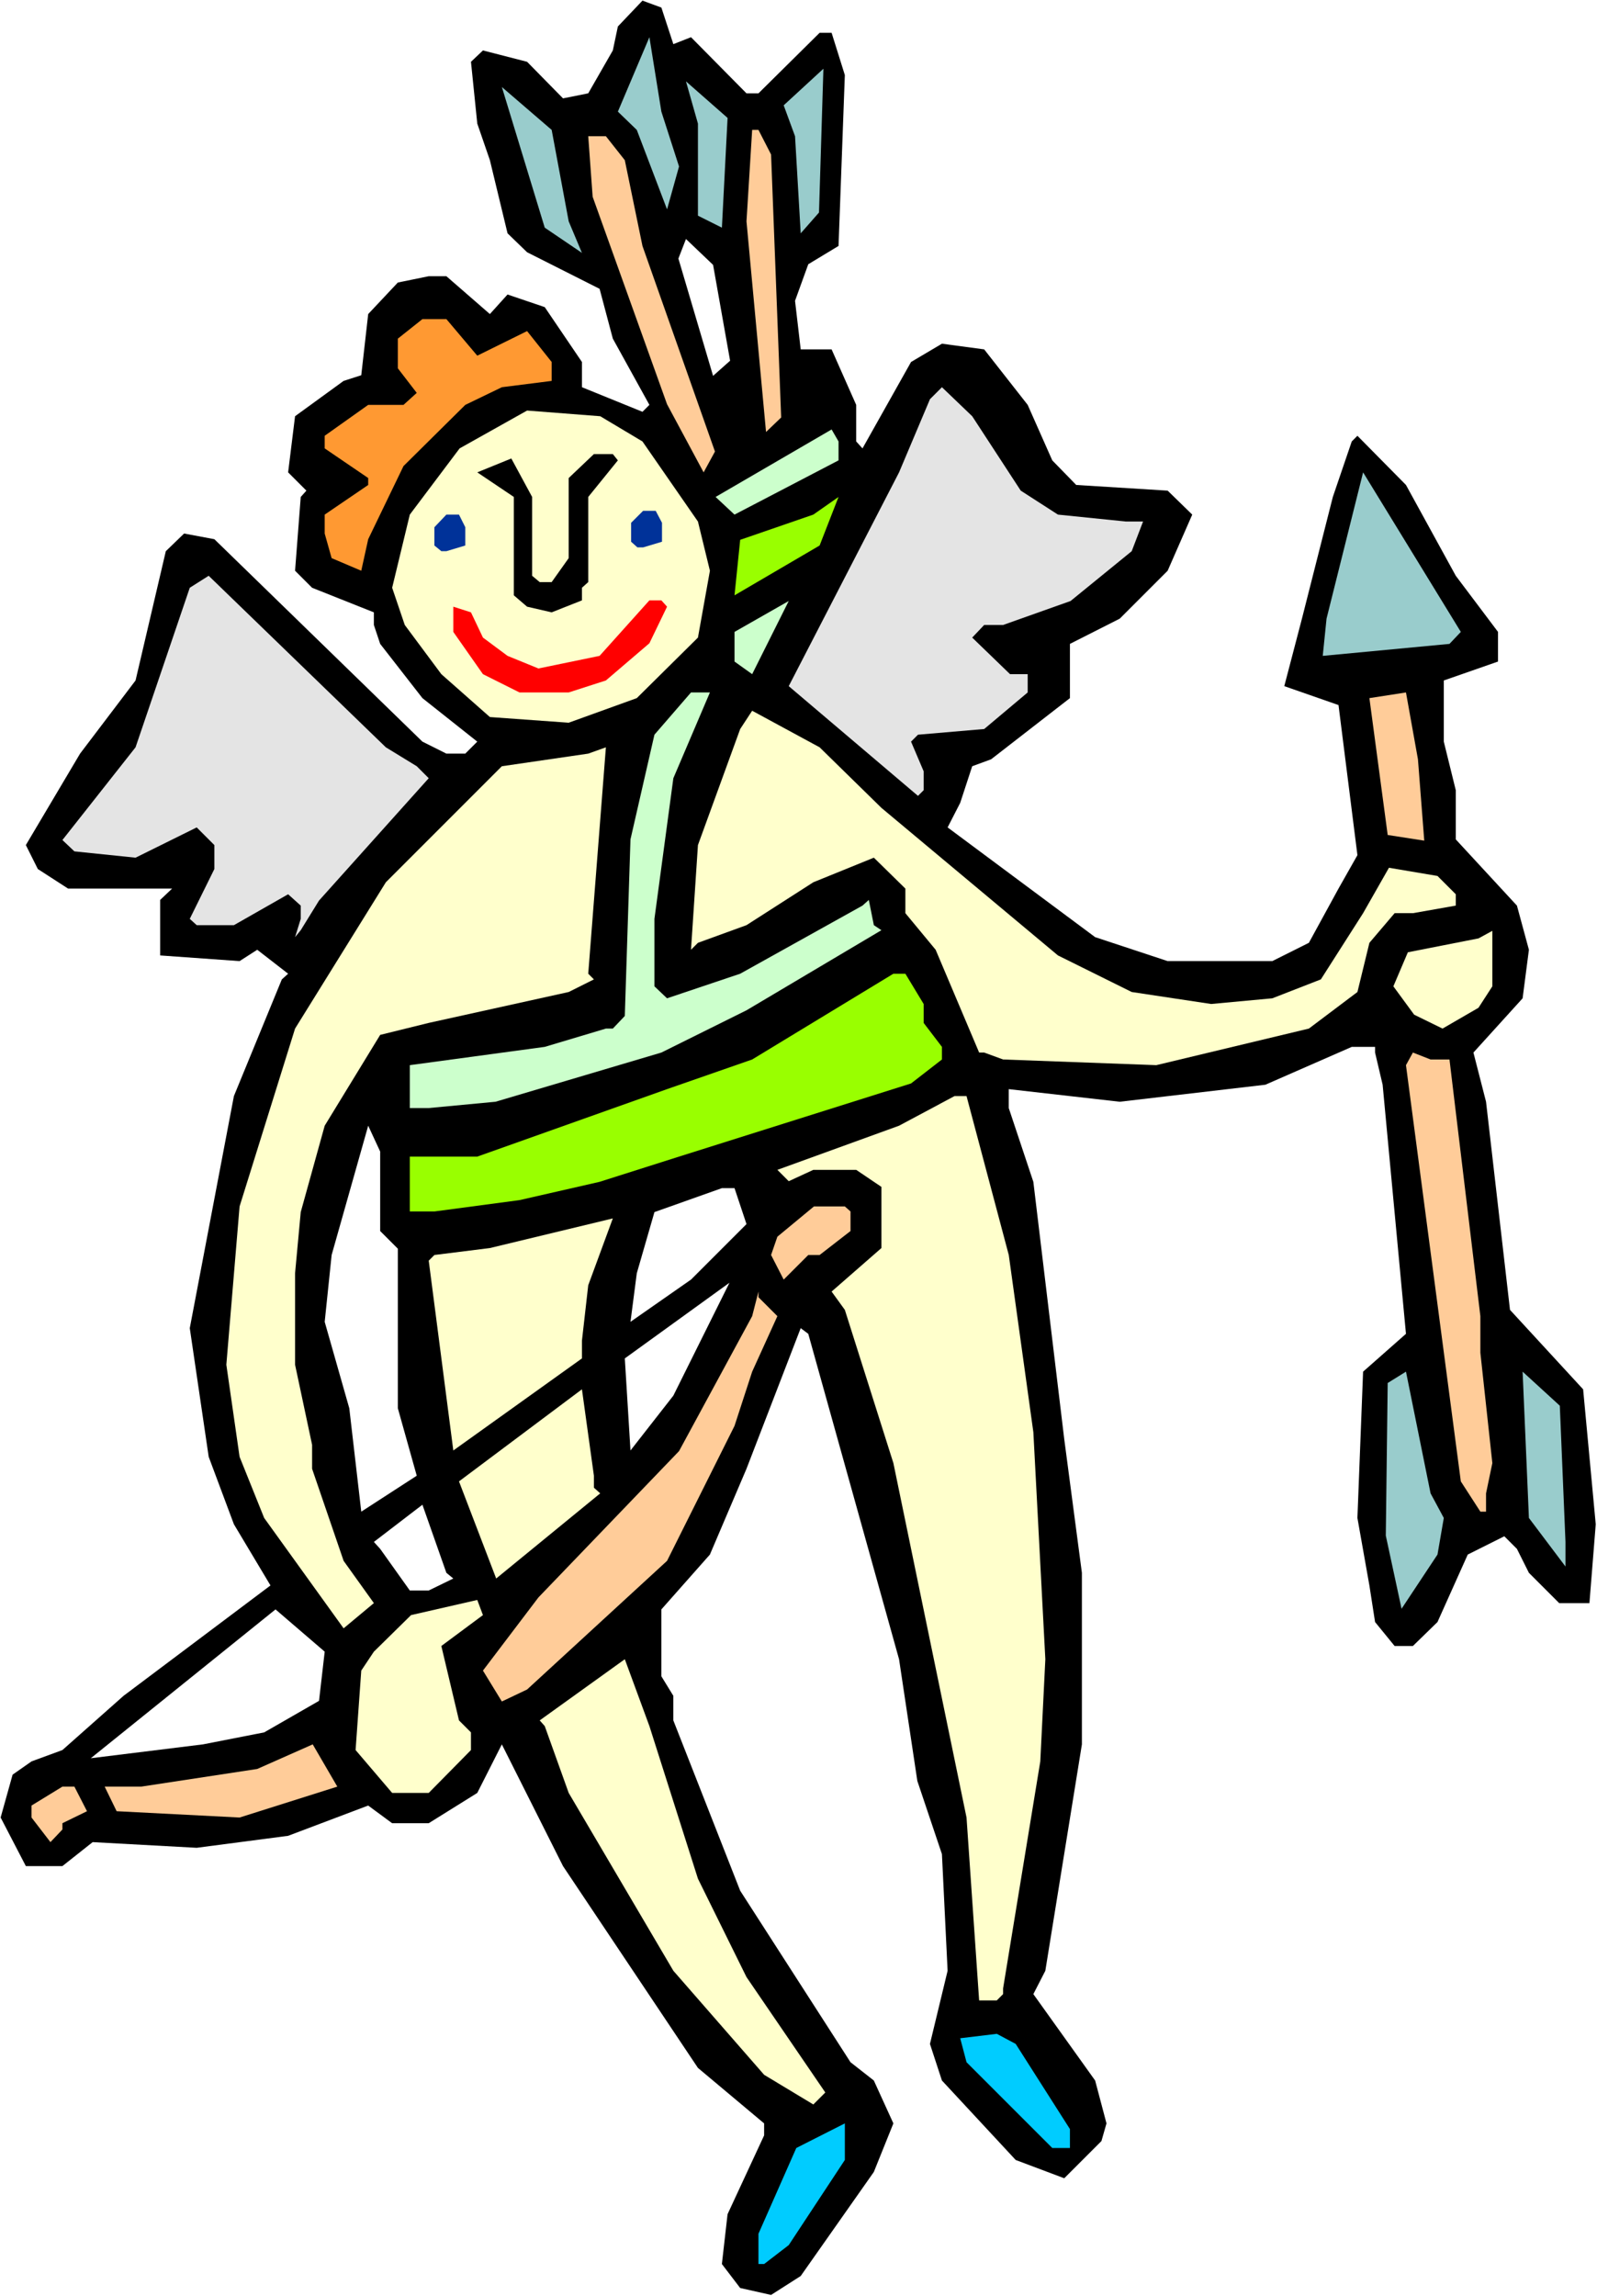
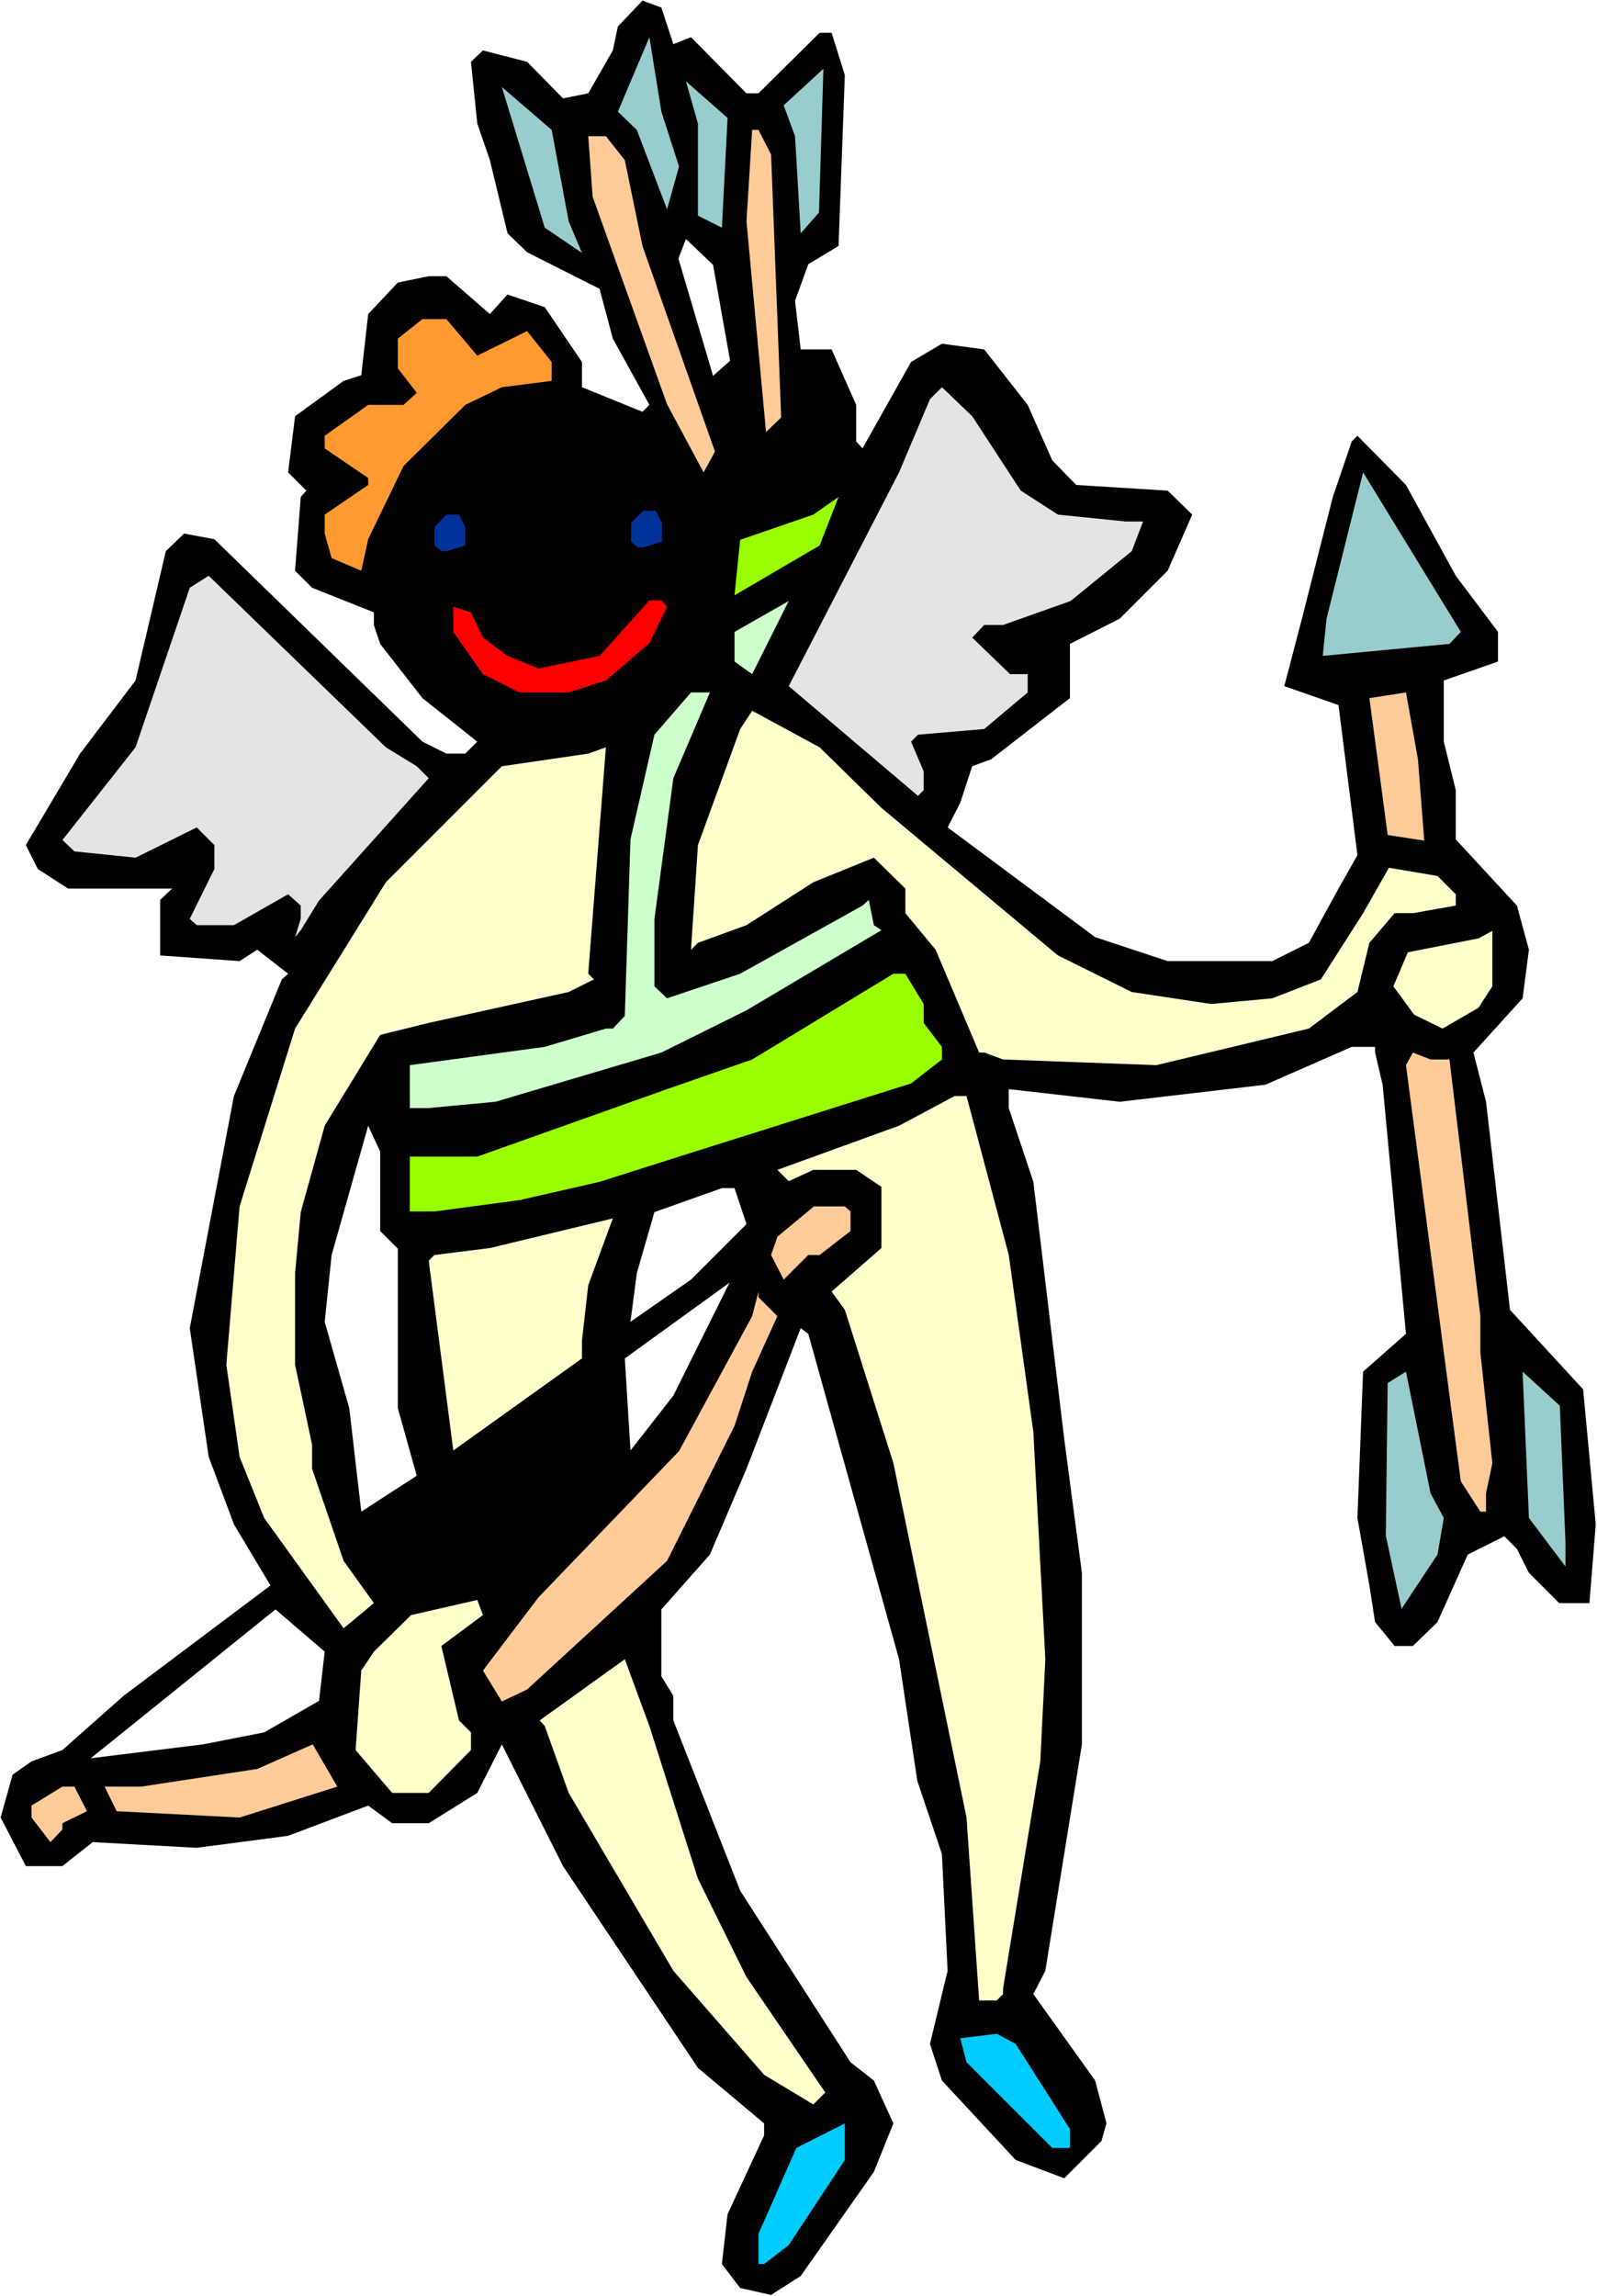
<svg xmlns="http://www.w3.org/2000/svg" xmlns:ns1="http://sodipodi.sourceforge.net/DTD/sodipodi-0.dtd" xmlns:ns2="http://www.inkscape.org/namespaces/inkscape" version="1.0" width="108.305mm" height="155.668mm" id="svg46" ns1:docname="Cupid 29.wmf">
  <rect width="100%" height="100%" fill="#333333" stroke="none" />
  <ns1:namedview id="namedview46" pagecolor="#ffffff" bordercolor="#000000" borderopacity="0.25" ns2:showpageshadow="2" ns2:pageopacity="0.0" ns2:pagecheckerboard="0" ns2:deskcolor="#d1d1d1" ns2:document-units="mm" />
  <defs id="defs1">
    <pattern id="WMFhbasepattern" patternUnits="userSpaceOnUse" width="6" height="6" x="0" y="0" />
  </defs>
  <path style="fill:#ffffff;fill-opacity:1;fill-rule:evenodd;stroke:none" d="M 0,588.353 H 409.343 V 0 H 0 Z" id="path1" />
  <path style="fill:#000000;fill-opacity:1;fill-rule:evenodd;stroke:none" d="m 172.593,11.311 4.525,-1.778 14.221,14.382 h 3.07 l 15.676,-15.513 h 3.07 l 3.394,10.827 -1.616,43.791 -7.757,4.686 -3.394,9.372 1.454,12.443 h 7.919 l 6.303,14.22 v 9.372 l 1.616,1.778 12.444,-22.138 7.919,-4.686 10.827,1.454 11.151,14.22 6.303,14.22 6.141,6.302 23.433,1.454 6.303,6.14 -6.303,14.382 -12.282,12.281 -12.767,6.464 v 13.897 l -20.201,15.674 -4.848,1.778 -3.07,9.372 -3.232,6.302 37.815,28.117 18.584,6.14 h 26.826 l 9.373,-4.686 7.595,-13.897 4.848,-8.564 -4.848,-38.459 -13.898,-4.848 4.525,-17.29 7.919,-31.187 4.848,-14.22 1.454,-1.454 12.444,12.604 12.767,23.269 10.827,14.382 v 7.595 l -13.898,4.848 v 15.674 l 3.07,12.443 v 12.604 l 15.676,16.967 3.07,11.311 -1.616,12.443 -12.605,13.897 3.232,12.604 6.141,53.325 18.746,20.36 3.232,34.581 -1.616,20.199 h -7.757 l -7.757,-7.756 -3.07,-6.14 -3.232,-3.232 -9.373,4.686 -7.757,17.29 -6.303,6.14 h -4.687 l -5.01,-6.14 -1.454,-9.372 -3.07,-17.29 1.454,-37.489 10.989,-9.695 -5.979,-63.828 -1.939,-8.241 v -1.454 h -5.979 l -22.14,9.695 -37.331,4.363 -28.442,-3.232 v 4.848 l 6.303,18.906 7.919,65.929 4.525,34.257 v 43.953 l -9.373,58.011 -3.07,5.979 15.837,22.138 2.909,10.988 -1.293,4.525 -9.535,9.534 -12.444,-4.686 -18.908,-20.36 -3.07,-9.372 4.525,-18.745 -1.454,-29.894 -6.303,-18.745 -4.687,-31.187 -23.271,-83.381 -1.939,-1.454 -13.898,36.035 -9.373,21.976 -12.444,14.058 v 17.129 l 3.07,5.009 v 6.302 l 17.13,43.63 28.281,43.953 5.979,4.686 5.01,10.988 -5.01,12.443 -18.746,26.663 -7.595,4.848 -7.919,-1.778 -4.687,-6.14 1.454,-12.766 9.373,-20.199 v -3.07 l -16.968,-14.22 -34.583,-51.709 -15.676,-31.187 -6.303,12.443 -12.444,7.756 h -9.373 l -6.141,-4.525 -20.524,7.756 -23.433,3.07 -26.665,-1.454 -7.757,6.14 H 6.626 L 0.162,465.706 3.232,454.717 l 4.848,-3.393 7.919,-2.909 15.676,-13.897 37.654,-28.278 -9.373,-15.674 -6.464,-17.29 -4.848,-32.965 11.312,-59.466 12.282,-29.894 1.616,-1.454 -7.919,-6.14 -4.525,2.909 -20.362,-1.454 v -14.22 l 3.07,-2.909 H 17.453 l -7.757,-5.009 -3.07,-6.14 13.898,-23.431 14.221,-18.745 7.757,-33.126 4.687,-4.525 7.757,1.454 53.329,51.871 6.141,3.07 h 4.848 l 3.07,-3.07 -14.06,-11.15 -10.827,-13.897 -1.616,-4.848 v -3.232 l -15.837,-6.302 -4.363,-4.363 1.454,-18.906 1.454,-1.616 -4.687,-4.686 1.778,-14.382 12.444,-9.049 4.525,-1.454 1.778,-15.674 7.595,-8.08 7.919,-1.616 h 4.525 l 11.151,9.695 4.525,-5.009 9.535,3.232 9.535,14.058 v 6.464 l 15.514,6.302 1.778,-1.778 -9.373,-16.967 -3.394,-12.766 -18.584,-9.372 -5.01,-4.848 -4.525,-18.745 -3.232,-9.372 -1.616,-15.836 3.07,-2.909 11.312,2.909 9.211,9.372 6.464,-1.293 6.303,-10.988 1.293,-6.14 6.303,-6.625 4.848,1.778 z" id="path2" />
  <path style="fill:#99cccc;fill-opacity:1;fill-rule:evenodd;stroke:none" d="m 174.048,42.66 -3.07,10.988 -7.757,-20.36 -4.848,-4.686 8.08,-19.068 3.07,19.068 z" id="path3" />
  <path style="fill:#99cccc;fill-opacity:1;fill-rule:evenodd;stroke:none" d="m 205.237,59.789 -1.454,-24.885 -2.909,-7.918 10.181,-9.372 -1.131,36.843 z" id="path4" />
  <path style="fill:#99cccc;fill-opacity:1;fill-rule:evenodd;stroke:none" d="m 185.037,58.334 -6.141,-3.07 V 31.672 l -3.07,-10.827 10.666,9.372 z" id="path5" />
  <path style="fill:#99cccc;fill-opacity:1;fill-rule:evenodd;stroke:none" d="m 145.767,56.718 3.394,8.08 -9.535,-6.464 -10.989,-36.035 12.767,10.988 z" id="path6" />
  <path style="fill:#ffcc99;fill-opacity:1;fill-rule:evenodd;stroke:none" d="m 197.642,39.59 2.586,67.383 -3.878,3.717 -5.01,-53.971 1.454,-23.431 h 1.616 z" id="path7" />
  <path style="fill:#ffcc99;fill-opacity:1;fill-rule:evenodd;stroke:none" d="m 160.15,41.044 4.525,21.976 18.584,52.679 -2.909,5.333 -9.373,-17.452 -19.069,-53.163 -1.131,-15.513 h 4.525 z" id="path8" />
  <path style="fill:#ffffff;fill-opacity:1;fill-rule:evenodd;stroke:none" d="m 187.138,92.43 -4.363,3.878 -8.888,-30.056 1.939,-5.009 6.949,6.625 z" id="path9" />
  <path style="fill:#ff9932;fill-opacity:1;fill-rule:evenodd;stroke:none" d="m 122.334,91.137 12.767,-6.302 6.303,7.918 v 4.848 l -12.767,1.616 -9.373,4.525 -15.837,15.674 -9.05,18.745 -1.778,8.08 -7.595,-3.232 -1.778,-6.302 v -4.848 l 11.151,-7.595 v -1.778 l -11.151,-7.595 v -3.232 l 11.151,-7.918 h 9.05 l 3.394,-3.07 -4.848,-6.302 V 86.774 l 6.303,-5.009 h 6.141 z" id="path10" />
  <path style="fill:#e4e4e4;fill-opacity:1;fill-rule:evenodd;stroke:none" d="m 261.637,125.718 9.535,6.14 17.453,1.778 h 4.363 l -2.909,7.595 -15.676,12.766 -17.292,6.14 h -4.848 l -3.07,3.232 9.696,9.372 h 4.525 v 4.686 l -11.151,9.372 -16.968,1.454 -1.778,1.778 3.232,7.595 v 4.848 l -1.454,1.454 -33.129,-28.117 28.281,-54.779 7.919,-18.745 3.07,-3.07 7.757,7.433 z" id="path11" />
-   <path style="fill:#ffffcc;fill-opacity:1;fill-rule:evenodd;stroke:none" d="m 164.675,113.114 14.221,20.522 3.07,12.604 -3.07,17.129 -15.676,15.513 -17.453,6.302 -20.201,-1.454 -12.444,-10.988 -9.373,-12.604 -3.232,-9.534 4.525,-18.745 12.767,-16.967 17.292,-9.695 18.746,1.454 z" id="path12" />
-   <path style="fill:#ccffcc;fill-opacity:1;fill-rule:evenodd;stroke:none" d="m 214.934,117.962 -26.665,13.897 -4.848,-4.525 29.735,-17.29 1.778,3.07 z" id="path13" />
  <path style="fill:#000000;fill-opacity:1;fill-rule:evenodd;stroke:none" d="m 158.372,117.962 -7.595,9.372 v 21.815 l -1.616,1.454 v 3.232 l -7.757,3.07 -6.303,-1.454 -3.394,-2.909 V 127.334 l -9.373,-6.302 8.727,-3.555 5.333,9.857 v 20.199 l 1.939,1.616 h 3.07 l 4.363,-6.14 v -20.522 l 6.464,-6.14 h 4.848 z" id="path14" />
  <path style="fill:#99cccc;fill-opacity:1;fill-rule:evenodd;stroke:none" d="m 371.528,164.985 -32.482,3.07 0.97,-9.534 9.373,-37.489 25.049,40.883 z" id="path15" />
  <path style="fill:#99ff00;fill-opacity:1;fill-rule:evenodd;stroke:none" d="m 188.269,152.542 1.454,-14.22 18.746,-6.464 6.464,-4.525 -4.848,12.443 z" id="path16" />
  <path style="fill:#003299;fill-opacity:1;fill-rule:evenodd;stroke:none" d="m 119.264,135.09 v 4.686 l -4.848,1.454 h -1.293 l -1.778,-1.454 v -4.686 l 3.07,-3.232 h 3.232 z" id="path17" />
  <path style="fill:#003299;fill-opacity:1;fill-rule:evenodd;stroke:none" d="m 169.684,133.959 v 4.848 l -4.848,1.454 h -1.454 l -1.616,-1.454 v -4.848 l 3.07,-3.07 h 3.232 z" id="path18" />
  <path style="fill:#e4e4e4;fill-opacity:1;fill-rule:evenodd;stroke:none" d="m 106.82,196.333 3.07,3.07 -28.119,31.349 -4.687,7.595 -1.454,1.778 1.454,-4.686 v -3.393 l -3.232,-2.909 -13.898,7.918 h -9.535 l -1.778,-1.616 6.303,-12.766 v -6.14 l -4.525,-4.525 -15.676,7.756 -15.676,-1.616 -3.07,-2.909 18.746,-23.754 13.898,-40.883 4.848,-3.07 45.411,43.953 z" id="path19" />
  <path style="fill:#ff0000;fill-opacity:1;fill-rule:evenodd;stroke:none" d="m 170.977,155.451 -4.525,9.372 -11.151,9.534 -9.535,3.07 h -12.605 l -9.373,-4.686 -7.595,-10.827 v -6.464 l 4.525,1.454 3.07,6.464 6.303,4.686 7.919,3.232 15.676,-3.232 12.767,-14.22 h 3.07 z" id="path20" />
  <path style="fill:#ccffcc;fill-opacity:1;fill-rule:evenodd;stroke:none" d="m 188.269,169.509 v -7.595 l 13.898,-7.918 -9.373,18.745 z" id="path21" />
  <path style="fill:#ccffcc;fill-opacity:1;fill-rule:evenodd;stroke:none" d="m 172.593,199.403 -4.848,36.035 v 17.29 l 3.232,3.07 18.746,-6.302 31.351,-17.452 1.616,-1.454 1.293,6.464 1.939,1.293 -34.583,20.522 -21.817,10.827 -42.502,12.604 -17.13,1.616 h -4.848 V 272.927 l 34.583,-4.686 15.676,-4.686 h 1.778 l 3.07,-3.232 1.454,-45.246 6.141,-26.824 9.373,-10.827 h 4.848 z" id="path22" />
  <path style="fill:#ffcc99;fill-opacity:1;fill-rule:evenodd;stroke:none" d="m 365.064,215.401 -9.373,-1.454 -4.687,-35.065 9.373,-1.454 3.07,17.129 z" id="path23" />
  <path style="fill:#ffffcc;fill-opacity:1;fill-rule:evenodd;stroke:none" d="m 225.923,206.998 45.249,37.812 18.908,9.372 20.362,3.07 15.676,-1.454 12.444,-4.848 10.827,-16.967 6.626,-11.635 12.444,2.101 4.687,4.686 v 2.909 l -10.989,1.939 h -4.687 l -6.464,7.595 -3.07,12.604 -12.444,9.372 -39.108,9.372 -39.27,-1.454 -4.848,-1.778 h -1.293 l -11.151,-26.339 -7.757,-9.372 v -6.302 l -8.08,-7.918 -15.514,6.302 -17.13,10.988 -12.444,4.525 -1.778,1.778 1.778,-26.824 10.827,-29.733 3.07,-4.686 17.292,9.372 z" id="path24" />
  <path style="fill:#ffffcc;fill-opacity:1;fill-rule:evenodd;stroke:none" d="m 152.231,250.951 -6.464,3.232 -35.876,7.918 -12.444,3.07 -14.221,23.269 -6.141,22.138 -1.454,15.674 v 23.431 l 4.363,20.522 v 6.14 l 8.08,23.592 7.757,10.827 -7.757,6.464 -20.362,-28.278 -6.303,-15.674 -3.394,-23.592 3.394,-40.559 14.221,-45.569 23.271,-37.489 29.735,-29.733 22.14,-3.232 4.525,-1.616 -4.525,58.011 z" id="path25" />
  <path style="fill:#ffffcc;fill-opacity:1;fill-rule:evenodd;stroke:none" d="m 378.962,258.223 -9.211,5.332 -7.272,-3.555 -5.333,-7.272 3.717,-8.726 18.1,-3.555 3.555,-1.939 v 14.22 z" id="path26" />
  <path style="fill:#99ff00;fill-opacity:1;fill-rule:evenodd;stroke:none" d="m 236.75,257.253 v 4.848 l 4.687,6.14 v 3.232 l -7.919,6.14 -59.47,18.745 -20.362,6.464 -20.524,4.686 -21.817,2.909 h -6.303 v -14.058 h 17.292 l 48.643,-17.29 21.817,-7.595 36.199,-21.976 h 3.07 z" id="path27" />
  <path style="fill:#ffcc99;fill-opacity:1;fill-rule:evenodd;stroke:none" d="m 371.528,271.473 7.919,65.768 v 9.372 l 3.07,28.278 -1.616,7.756 v 4.686 h -1.454 l -5.01,-7.756 -14.06,-106.65 1.778,-3.232 4.525,1.778 z" id="path28" />
  <path style="fill:#ffffcc;fill-opacity:1;fill-rule:evenodd;stroke:none" d="m 258.567,321.566 6.303,45.407 3.07,58.173 -1.293,26.178 -9.535,58.173 v 1.454 l -1.616,1.616 h -4.525 l -3.232,-46.861 -18.746,-90.814 -12.444,-39.267 -3.394,-4.686 12.767,-11.15 v -15.674 l -6.464,-4.363 h -10.989 l -6.303,2.909 -2.909,-2.909 31.19,-11.311 14.221,-7.595 h 3.07 z" id="path29" />
  <path style="fill:#ffffff;fill-opacity:1;fill-rule:evenodd;stroke:none" d="m 97.447,315.426 4.525,4.525 v 40.883 l 4.848,17.29 -14.221,9.211 -3.07,-26.501 -6.303,-22.138 1.778,-17.129 9.373,-33.126 3.07,6.625 z" id="path30" />
  <path style="fill:#ffffff;fill-opacity:1;fill-rule:evenodd;stroke:none" d="m 191.339,313.648 -14.221,14.22 -15.514,10.827 1.616,-12.443 4.525,-15.674 17.292,-6.14 h 3.232 z" id="path31" />
  <path style="fill:#ffcc99;fill-opacity:1;fill-rule:evenodd;stroke:none" d="m 218.004,310.417 v 5.009 l -7.919,6.14 h -2.909 l -6.303,6.302 -3.232,-6.302 1.616,-4.686 9.373,-7.756 h 7.919 z" id="path32" />
  <path style="fill:#ffffcc;fill-opacity:1;fill-rule:evenodd;stroke:none" d="m 149.161,343.543 v 4.525 l -32.967,23.592 -6.303,-48.639 1.454,-1.454 14.221,-1.778 31.513,-7.595 -6.303,17.129 z" id="path33" />
  <path style="fill:#ffffff;fill-opacity:1;fill-rule:evenodd;stroke:none" d="m 161.604,371.66 -1.454,-23.592 26.826,-19.391 -14.383,28.925 z" id="path34" />
  <path style="fill:#ffcc99;fill-opacity:1;fill-rule:evenodd;stroke:none" d="m 199.258,337.241 -6.464,14.22 -4.525,13.897 -17.292,34.581 -35.876,32.965 -6.464,3.07 -4.848,-7.918 14.221,-18.745 36.038,-37.489 18.746,-34.581 1.616,-6.302 v 1.454 z" id="path35" />
  <path style="fill:#99cccc;fill-opacity:1;fill-rule:evenodd;stroke:none" d="m 370.074,388.95 -1.616,9.372 -9.211,13.897 -4.04,-18.745 0.485,-39.105 4.687,-2.909 6.303,31.187 z" id="path36" />
  <path style="fill:#99cccc;fill-opacity:1;fill-rule:evenodd;stroke:none" d="m 401.263,395.09 v 6.302 l -9.373,-12.443 -1.616,-37.489 9.535,8.726 z" id="path37" />
-   <path style="fill:#ffffcc;fill-opacity:1;fill-rule:evenodd;stroke:none" d="m 152.231,381.193 1.616,1.454 -26.665,21.815 -9.535,-24.885 31.513,-23.592 3.07,22.138 z" id="path38" />
-   <path style="fill:#ffffff;fill-opacity:1;fill-rule:evenodd;stroke:none" d="m 116.193,404.463 -6.303,3.07 h -4.848 l -7.595,-10.665 -1.616,-1.778 12.444,-9.534 6.141,17.452 z" id="path39" />
  <path style="fill:#ffffff;fill-opacity:1;fill-rule:evenodd;stroke:none" d="M 81.772,435.811 67.712,443.891 52.037,446.961 23.271,450.516 70.621,412.381 83.226,423.207 Z" id="path40" />
  <path style="fill:#ffffcc;fill-opacity:1;fill-rule:evenodd;stroke:none" d="m 113.123,421.753 4.525,19.068 3.07,3.07 v 4.525 l -10.827,10.988 h -9.373 l -9.373,-10.988 1.454,-20.36 3.232,-4.848 9.535,-9.372 16.968,-3.878 1.454,3.878 z" id="path41" />
  <path style="fill:#ffffcc;fill-opacity:1;fill-rule:evenodd;stroke:none" d="m 178.896,481.38 12.444,25.208 20.201,29.571 -3.07,3.07 -12.605,-7.595 -23.271,-26.663 -26.826,-45.569 -6.141,-17.129 -1.293,-1.454 21.817,-15.674 6.303,17.129 z" id="path42" />
  <path style="fill:#ffcc99;fill-opacity:1;fill-rule:evenodd;stroke:none" d="m 61.41,465.706 -31.513,-1.616 -3.07,-6.302 h 9.373 l 29.735,-4.525 14.221,-6.302 6.303,10.827 z" id="path43" />
  <path style="fill:#ffcc99;fill-opacity:1;fill-rule:evenodd;stroke:none" d="m 22.301,464.09 -6.303,3.07 v 1.616 l -3.07,3.232 -4.848,-6.302 v -3.07 l 7.919,-4.848 h 3.07 z" id="path44" />
  <path style="fill:#00ccff;fill-opacity:1;fill-rule:evenodd;stroke:none" d="m 260.344,523.717 13.898,21.815 v 4.848 h -4.525 l -21.978,-21.976 -1.616,-6.14 9.373,-1.131 z" id="path45" />
  <path style="fill:#00ccff;fill-opacity:1;fill-rule:evenodd;stroke:none" d="m 202.167,575.264 -6.303,4.848 h -1.454 v -7.756 l 9.696,-21.976 12.444,-6.302 v 9.372 z" id="path46" />
</svg>